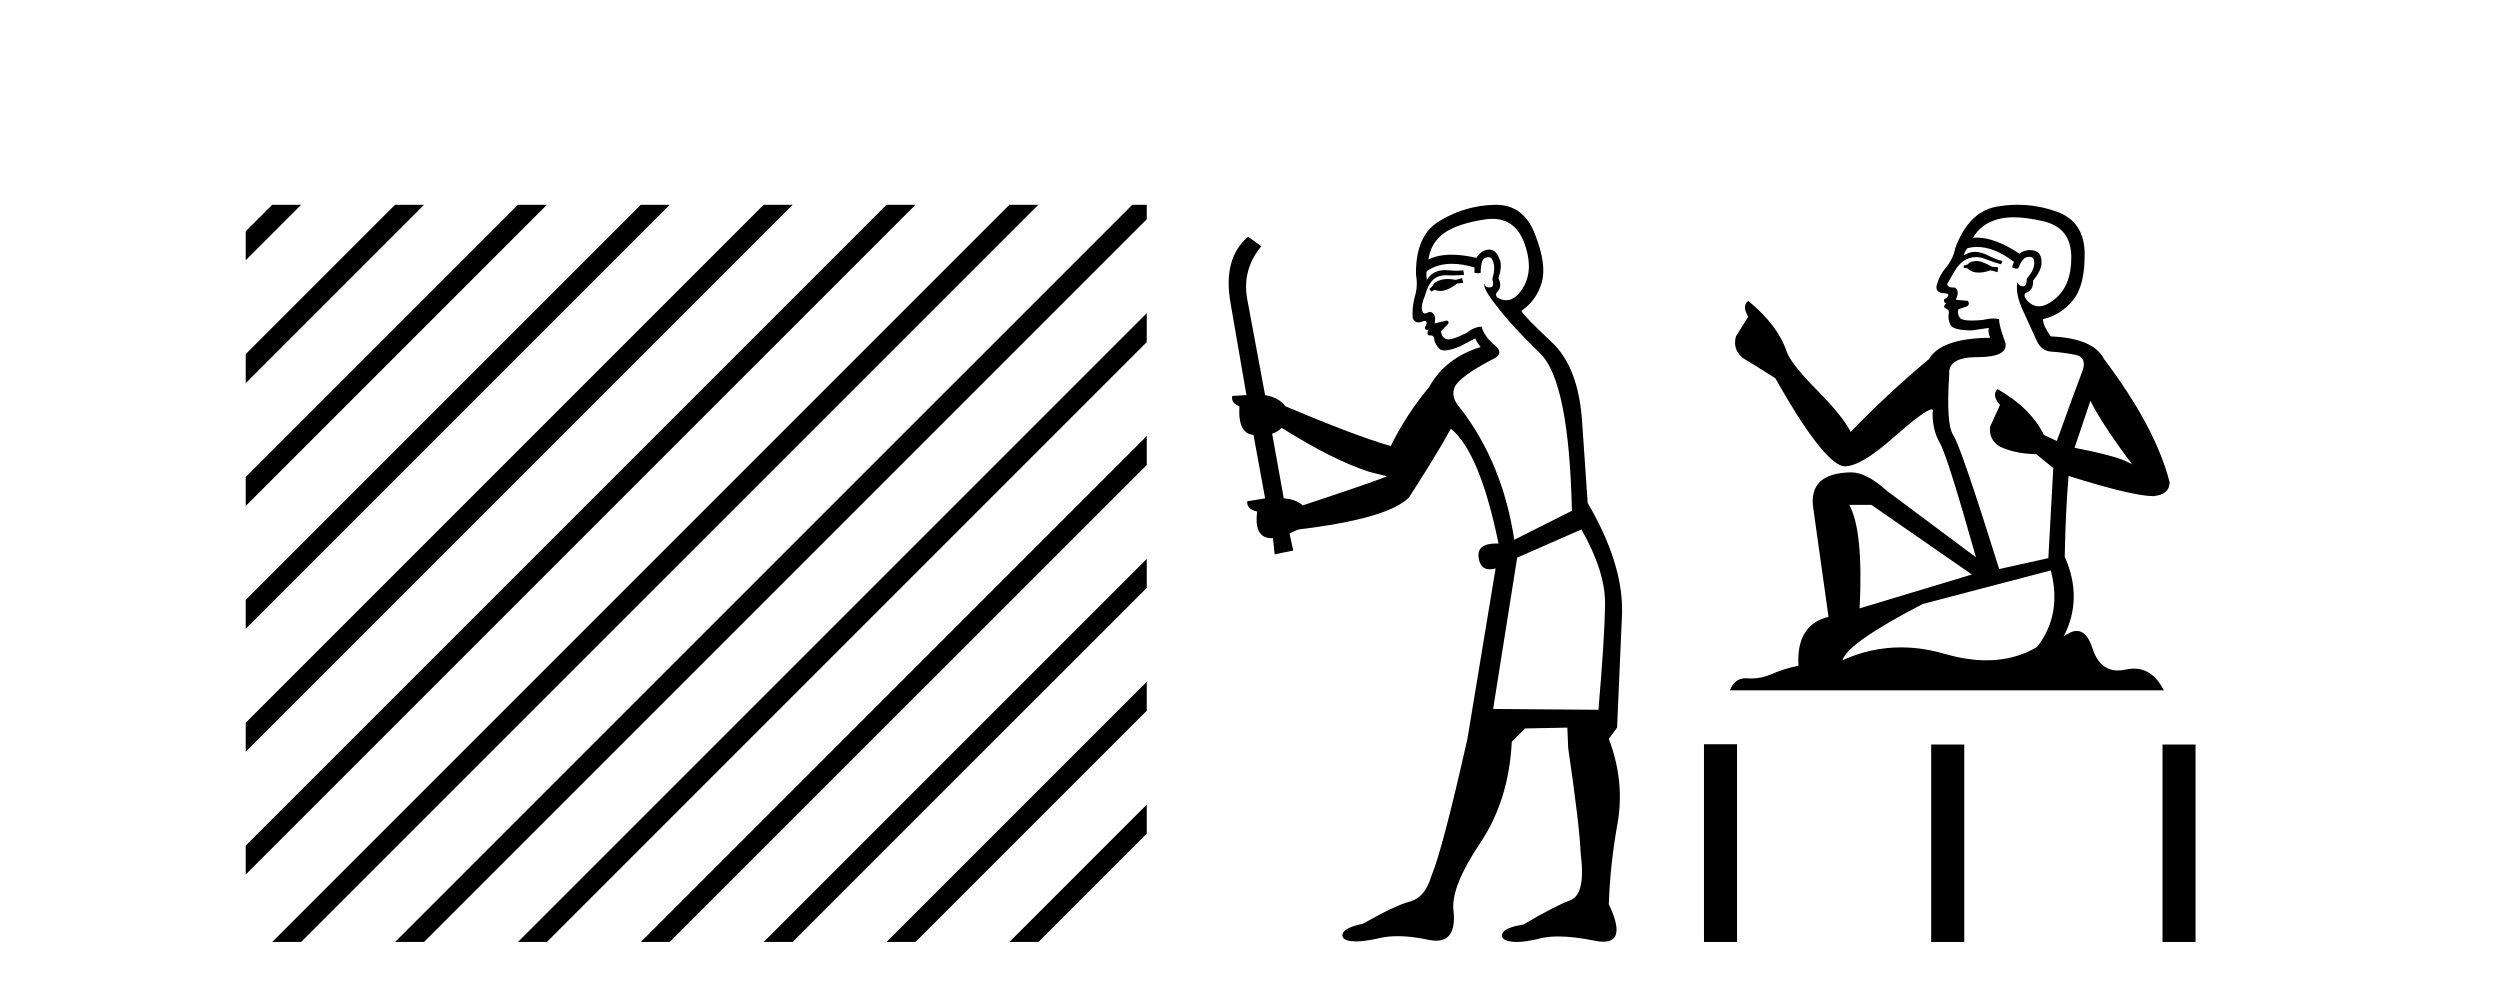
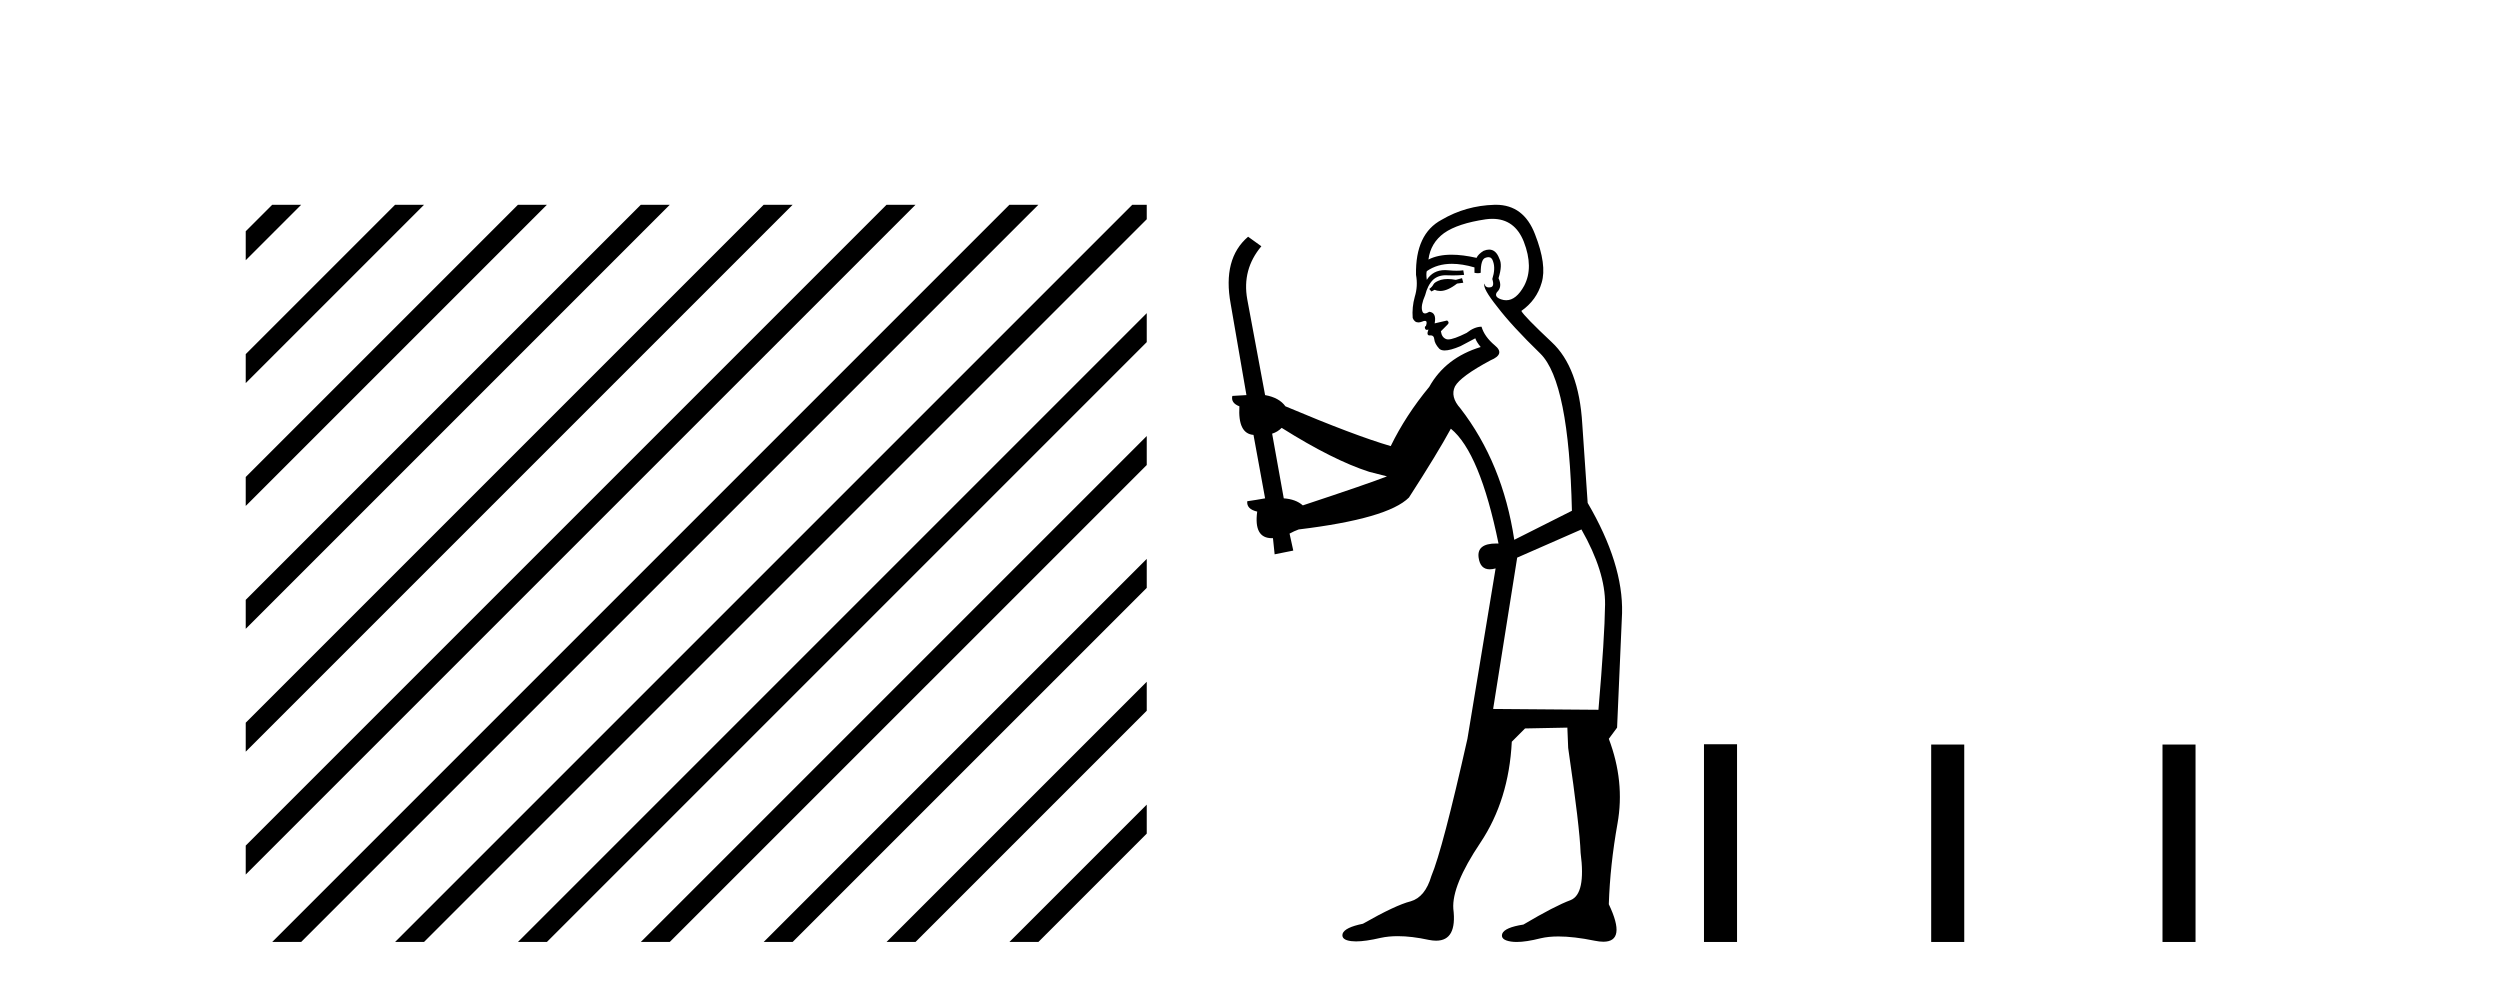
<svg xmlns="http://www.w3.org/2000/svg" width="103.0" height="41.0">
  <path d="M 11.215 8.437 L 10.124 9.528 L 10.124 10.721 L 12.11 8.735 L 12.408 8.437 ZM 16.277 8.437 L 10.124 14.59 L 10.124 14.59 L 10.124 15.783 L 17.172 8.735 L 17.47 8.437 ZM 21.339 8.437 L 10.124 19.652 L 10.124 19.652 L 10.124 20.845 L 10.124 20.845 L 22.234 8.735 L 22.532 8.437 ZM 26.401 8.437 L 10.124 24.714 L 10.124 24.714 L 10.124 25.907 L 10.124 25.907 L 27.296 8.735 L 27.594 8.437 ZM 31.463 8.437 L 10.124 29.776 L 10.124 29.776 L 10.124 30.969 L 10.124 30.969 L 32.358 8.735 L 32.656 8.437 ZM 36.525 8.437 L 10.124 34.838 L 10.124 34.838 L 10.124 36.031 L 10.124 36.031 L 37.42 8.735 L 37.719 8.437 ZM 41.587 8.437 L 11.513 38.511 L 11.513 38.511 L 11.215 38.809 L 12.408 38.809 L 42.482 8.735 L 42.781 8.437 ZM 46.65 8.437 L 16.575 38.511 L 16.575 38.511 L 16.277 38.809 L 17.47 38.809 L 47.246 9.033 L 47.246 8.437 ZM 47.246 12.902 L 21.637 38.511 L 21.637 38.511 L 21.339 38.809 L 22.532 38.809 L 47.246 14.095 L 47.246 12.902 ZM 47.246 17.964 L 26.7 38.511 L 26.7 38.511 L 26.401 38.809 L 27.594 38.809 L 47.246 19.158 L 47.246 17.964 ZM 47.246 23.026 L 31.762 38.511 L 31.463 38.809 L 32.656 38.809 L 47.246 24.22 L 47.246 23.623 L 47.246 23.026 ZM 47.246 28.089 L 36.824 38.511 L 36.525 38.809 L 37.719 38.809 L 47.246 29.282 L 47.246 29.282 L 47.246 28.089 ZM 47.246 33.151 L 41.886 38.511 L 41.587 38.809 L 42.781 38.809 L 47.246 34.344 L 47.246 33.151 Z" style="fill:#000000;stroke:none" />
  <path d="M 60.236 11.461 L 59.98 11.53 Q 59.8 11.495 59.647 11.495 Q 59.493 11.495 59.365 11.53 Q 59.108 11.615 59.057 11.717 Q 59.006 11.82 58.886 11.905 L 58.972 12.008 L 59.108 11.94 Q 59.216 11.988 59.337 11.988 Q 59.64 11.988 60.031 11.683 L 60.287 11.649 L 60.236 11.461 ZM 61.484 9.016 Q 62.407 9.016 62.781 9.958 Q 63.191 11.017 62.798 11.769 Q 62.47 12.37 62.055 12.37 Q 61.951 12.37 61.842 12.332 Q 61.551 12.23 61.671 12.042 Q 61.91 11.82 61.739 11.461 Q 61.91 10.915 61.773 10.658 Q 61.636 10.283 61.352 10.283 Q 61.248 10.283 61.124 10.334 Q 60.902 10.47 60.834 10.624 Q 60.261 10.494 59.804 10.494 Q 59.239 10.494 58.852 10.693 Q 58.938 10.009 59.501 9.599 Q 60.065 9.206 61.209 9.036 Q 61.353 9.016 61.484 9.016 ZM 52.805 17.628 Q 54.923 18.96 56.409 19.438 L 57.144 19.626 Q 56.409 19.917 53.676 20.822 Q 53.386 20.566 52.891 20.532 L 52.412 17.867 Q 52.634 17.799 52.805 17.628 ZM 61.323 10.595 Q 61.468 10.595 61.517 10.778 Q 61.619 11.068 61.483 11.495 Q 61.585 11.82 61.397 11.837 Q 61.366 11.842 61.338 11.842 Q 61.187 11.842 61.158 11.683 L 61.158 11.683 Q 61.073 11.871 61.688 12.64 Q 62.286 13.426 63.464 14.57 Q 64.643 15.732 64.763 21.044 L 62.388 22.24 Q 61.91 19.08 60.168 16.825 Q 59.74 16.347 59.945 15.92 Q 60.168 15.51 61.414 14.843 Q 62.029 14.587 61.585 14.228 Q 61.158 13.87 61.039 13.46 Q 60.748 13.46 60.424 13.716 Q 59.888 13.984 59.666 13.984 Q 59.619 13.984 59.587 13.972 Q 59.399 13.904 59.365 13.648 L 59.621 13.391 Q 59.74 13.289 59.621 13.204 L 59.108 13.323 Q 59.194 12.879 58.886 12.845 Q 58.779 12.914 58.709 12.914 Q 58.624 12.914 58.596 12.811 Q 58.528 12.589 58.716 12.162 Q 58.818 11.752 59.04 11.53 Q 59.245 11.34 59.567 11.34 Q 59.593 11.34 59.621 11.342 Q 59.74 11.347 59.858 11.347 Q 60.093 11.347 60.321 11.325 L 60.287 11.137 Q 60.159 11.154 60.009 11.154 Q 59.86 11.154 59.689 11.137 Q 59.61 11.128 59.536 11.128 Q 59.037 11.128 58.784 11.53 Q 58.75 11.273 58.784 11.171 Q 59.216 10.869 59.819 10.869 Q 60.242 10.869 60.748 11.017 L 60.748 11.239 Q 60.825 11.256 60.889 11.256 Q 60.953 11.256 61.005 11.239 Q 61.005 10.693 61.192 10.624 Q 61.266 10.595 61.323 10.595 ZM 65.155 21.813 Q 66.146 23.555 66.129 24.905 Q 66.112 26.254 65.856 29.243 L 61.517 29.209 L 62.508 22.974 L 65.155 21.813 ZM 61.631 8.437 Q 61.6 8.437 61.568 8.438 Q 60.39 8.472 59.399 9.053 Q 58.306 9.633 58.34 11.325 Q 58.425 11.786 58.288 12.23 Q 58.169 12.657 58.203 13.101 Q 58.276 13.284 58.437 13.284 Q 58.501 13.284 58.579 13.255 Q 58.659 13.22 58.706 13.22 Q 58.822 13.22 58.75 13.426 Q 58.681 13.46 58.716 13.545 Q 58.738 13.591 58.791 13.591 Q 58.818 13.591 58.852 13.579 L 58.852 13.579 Q 58.756 13.82 58.9 13.82 Q 58.91 13.82 58.921 13.819 Q 58.934 13.817 58.947 13.817 Q 59.076 13.817 59.091 13.972 Q 59.108 14.16 59.296 14.365 Q 59.37 14.439 59.52 14.439 Q 59.753 14.439 60.168 14.263 L 60.782 13.938 Q 60.834 14.092 61.005 14.297 Q 59.553 14.741 58.886 15.937 Q 57.913 17.115 57.298 18.379 Q 55.829 17.952 52.959 16.74 Q 52.703 16.381 52.122 16.278 L 51.387 12.332 Q 51.165 11.102 51.968 10.146 L 51.422 9.753 Q 50.362 10.658 50.704 12.52 L 51.353 16.278 L 50.772 16.312 Q 50.704 16.603 51.063 16.74 Q 50.995 17.867 51.644 17.918 L 52.122 20.532 Q 51.746 20.6 51.387 20.651 Q 51.353 20.976 51.797 21.078 Q 51.648 22.173 52.4 22.173 Q 52.423 22.173 52.446 22.172 L 52.515 22.838 L 53.283 22.684 L 53.13 21.984 Q 53.318 21.881 53.506 21.813 Q 57.178 21.369 58.049 20.498 Q 59.228 18.67 59.775 17.662 Q 60.97 18.636 61.739 22.394 Q 61.691 22.392 61.646 22.392 Q 60.838 22.392 60.919 22.974 Q 60.986 23.456 61.377 23.456 Q 61.486 23.456 61.619 23.419 L 61.619 23.419 L 60.458 30.439 Q 59.433 35 58.972 36.093 Q 58.716 36.964 58.118 37.135 Q 57.503 37.289 56.153 38.058 Q 55.402 38.211 55.316 38.468 Q 55.248 38.724 55.675 38.775 Q 55.763 38.786 55.869 38.786 Q 56.257 38.786 56.888 38.639 Q 57.209 38.57 57.59 38.57 Q 58.162 38.57 58.869 38.724 Q 59.032 38.756 59.169 38.756 Q 60.039 38.756 59.877 37.443 Q 59.809 36.486 60.987 34.727 Q 62.166 32.967 62.286 30.559 L 62.832 30.012 L 64.575 29.978 L 64.609 30.815 Q 65.087 34.095 65.121 35.137 Q 65.343 36.828 64.711 37.084 Q 64.062 37.323 62.764 38.092 Q 61.995 38.211 61.893 38.468 Q 61.807 38.724 62.251 38.792 Q 62.358 38.809 62.488 38.809 Q 62.879 38.809 63.481 38.656 Q 63.797 38.582 64.207 38.582 Q 64.841 38.582 65.702 38.758 Q 65.902 38.799 66.057 38.799 Q 67.018 38.799 66.283 37.255 Q 66.334 35.649 66.642 33.924 Q 66.949 32.199 66.283 30.439 L 66.624 29.978 L 66.829 25.263 Q 66.881 23.231 65.412 20.72 Q 65.343 19.797 65.19 17.474 Q 65.053 15.134 63.926 14.092 Q 62.798 13.033 62.679 12.811 Q 63.311 12.367 63.516 11.649 Q 63.738 10.915 63.242 9.651 Q 62.777 8.437 61.631 8.437 Z" style="fill:#000000;stroke:none" />
-   <path d="M 81.489 10.754 Q 81.208 10.754 81.118 10.844 Q 81.039 10.934 80.904 10.934 L 80.904 11.035 L 81.062 11.057 Q 81.236 11.232 81.526 11.232 Q 81.74 11.232 82.018 11.136 L 82.299 11.215 L 82.322 11.012 L 82.074 10.99 Q 81.714 10.787 81.489 10.754 ZM 82.963 8.953 Q 83.482 8.953 84.167 9.111 Q 85.326 9.37 85.337 10.574 Q 85.348 11.766 84.662 12.318 Q 84.299 12.62 84.001 12.62 Q 83.745 12.62 83.537 12.396 Q 83.334 12.194 83.458 12.07 Q 83.784 11.969 83.762 11.564 Q 84.111 11.136 84.111 10.832 Q 84.132 10.303 83.624 10.303 Q 83.604 10.303 83.582 10.304 Q 83.357 10.326 83.199 10.45 Q 82.204 9.79 81.447 9.79 Q 81.365 9.79 81.287 9.797 L 81.287 9.797 Q 81.613 9.224 82.311 9.032 Q 82.595 8.953 82.963 8.953 ZM 86.125 16.514 Q 86.564 17.414 87.846 19.136 Q 87.362 18.81 85.472 18.45 L 86.125 16.514 ZM 81.459 10.175 Q 82.169 10.175 82.974 10.787 L 82.896 11.012 Q 82.99 11.068 83.079 11.068 Q 83.117 11.068 83.154 11.057 Q 83.334 10.585 83.559 10.585 Q 83.586 10.582 83.611 10.582 Q 83.827 10.582 83.807 10.855 Q 83.807 11.136 83.503 11.485 Q 83.503 11.796 83.352 11.796 Q 83.328 11.796 83.301 11.789 Q 83.098 11.744 83.132 11.564 L 83.132 11.564 Q 82.997 12.07 83.368 12.846 Q 83.728 13.634 83.919 14.05 Q 84.111 14.467 84.527 14.489 Q 84.943 14.512 85.483 14.613 Q 86.023 14.714 85.776 15.344 Q 85.528 15.974 84.741 18.168 L 84.212 17.921 Q 83.661 16.807 82.299 16.031 L 82.299 16.031 Q 82.041 16.278 82.401 16.683 L 81.996 17.572 Q 81.917 18.101 82.401 18.405 Q 83.076 18.708 83.886 18.708 L 84.595 19.282 L 84.392 22.995 L 82.367 23.445 Q 80.78 18.371 80.477 17.932 Q 80.173 17.493 80.308 15.423 Q 80.252 14.714 81.467 14.714 Q 82.727 14.714 82.626 14.14 L 82.468 13.679 Q 82.344 13.251 82.367 13.15 Q 82.268 13.123 82.136 13.123 Q 81.939 13.123 81.669 13.184 Q 81.414 13.206 81.229 13.206 Q 80.859 13.206 80.769 13.116 Q 80.634 12.981 80.679 12.745 L 81.039 12.621 Q 81.163 12.554 81.084 12.396 L 80.578 12.351 Q 80.758 11.969 80.533 11.845 Q 80.499 11.848 80.469 11.848 Q 80.229 11.848 80.229 11.688 Q 80.308 11.541 80.544 11.148 Q 80.78 10.754 81.118 10.641 Q 81.27 10.592 81.419 10.592 Q 81.613 10.592 81.804 10.675 Q 82.142 10.81 82.446 10.889 L 82.502 10.754 Q 82.221 10.686 81.917 10.529 Q 81.624 10.377 81.371 10.377 Q 81.118 10.377 80.904 10.529 Q 80.96 10.326 81.062 10.225 Q 81.257 10.175 81.459 10.175 ZM 77.101 20.801 L 81.242 23.67 L 76.617 25.065 Q 76.775 21.859 76.19 20.801 ZM 84.493 23.501 Q 84.966 25.313 83.931 26.652 Q 83.004 27.205 81.843 27.205 Q 81.046 27.205 80.139 26.944 Q 79.209 26.672 78.319 26.672 Q 77.076 26.672 75.909 27.203 Q 76.111 26.494 79.216 24.885 L 84.493 23.501 ZM 83.124 8.437 Q 82.764 8.437 82.401 8.492 Q 81.14 8.638 80.555 10.225 Q 80.477 10.652 80.173 11.024 Q 79.869 11.384 79.779 11.823 Q 79.779 12.07 80.094 12.081 Q 80.409 12.093 80.173 12.295 Q 80.072 12.318 80.094 12.396 Q 80.105 12.475 80.173 12.498 Q 80.027 12.655 80.173 12.711 Q 80.33 12.779 80.285 12.936 Q 80.252 13.105 80.342 13.353 Q 80.432 13.612 81.242 13.612 L 81.939 13.51 L 81.939 13.51 Q 81.894 13.679 81.996 13.915 Q 79.97 13.938 79.475 14.793 Q 77.776 16.211 76.246 17.797 Q 75.942 17.167 74.862 16.076 Q 73.793 14.995 73.613 14.489 Q 73.242 13.387 72.027 12.396 Q 71.757 12.599 72.027 13.049 L 71.521 13.859 Q 71.374 14.388 71.802 14.748 Q 72.454 15.142 73.141 15.581 Q 75.031 18.933 75.909 19.203 Q 75.957 19.211 76.01 19.211 Q 76.678 19.211 78.013 18.022 Q 79.335 16.866 79.582 16.866 Q 79.668 16.866 79.621 17.009 Q 79.621 17.741 79.925 18.258 Q 80.229 18.776 81.41 22.961 L 77.731 20.216 Q 76.899 19.462 76.269 19.462 Q 74.502 19.485 74.705 20.925 L 75.335 25.414 Q 73.996 25.74 74.097 27.428 Q 73.49 27.552 72.983 27.777 Q 72.574 27.954 72.158 27.954 Q 72.07 27.954 71.982 27.946 Q 71.951 27.944 71.922 27.944 Q 71.463 27.944 71.273 28.441 L 89.151 28.441 Q 88.695 27.547 87.915 27.547 Q 87.753 27.547 87.576 27.586 Q 87.406 27.623 87.254 27.623 Q 86.503 27.623 86.203 26.697 Q 85.982 25.995 85.564 25.995 Q 85.325 25.995 85.022 26.224 Q 85.832 24.66 85.067 22.939 Q 85.101 21.071 85.225 19.608 Q 87.869 20.441 88.724 20.441 Q 89.388 20.374 89.388 19.867 Q 88.803 17.594 86.687 14.793 Q 86.26 13.938 84.493 13.859 Q 84.19 13.454 84.167 13.15 Q 84.898 12.981 85.393 12.385 Q 85.9 11.789 85.888 10.45 Q 85.877 9.122 84.73 8.717 Q 83.935 8.437 83.124 8.437 Z" style="fill:#000000;stroke:none" />
  <path d="M 70.204 30.663 L 70.204 38.809 L 71.566 38.809 L 71.566 30.663 ZM 79.565 30.675 L 79.565 38.809 L 80.927 38.809 L 80.927 30.675 ZM 89.095 30.675 L 89.095 38.809 L 90.456 38.809 L 90.456 30.675 Z" style="fill:#000000;stroke:none" />
</svg>